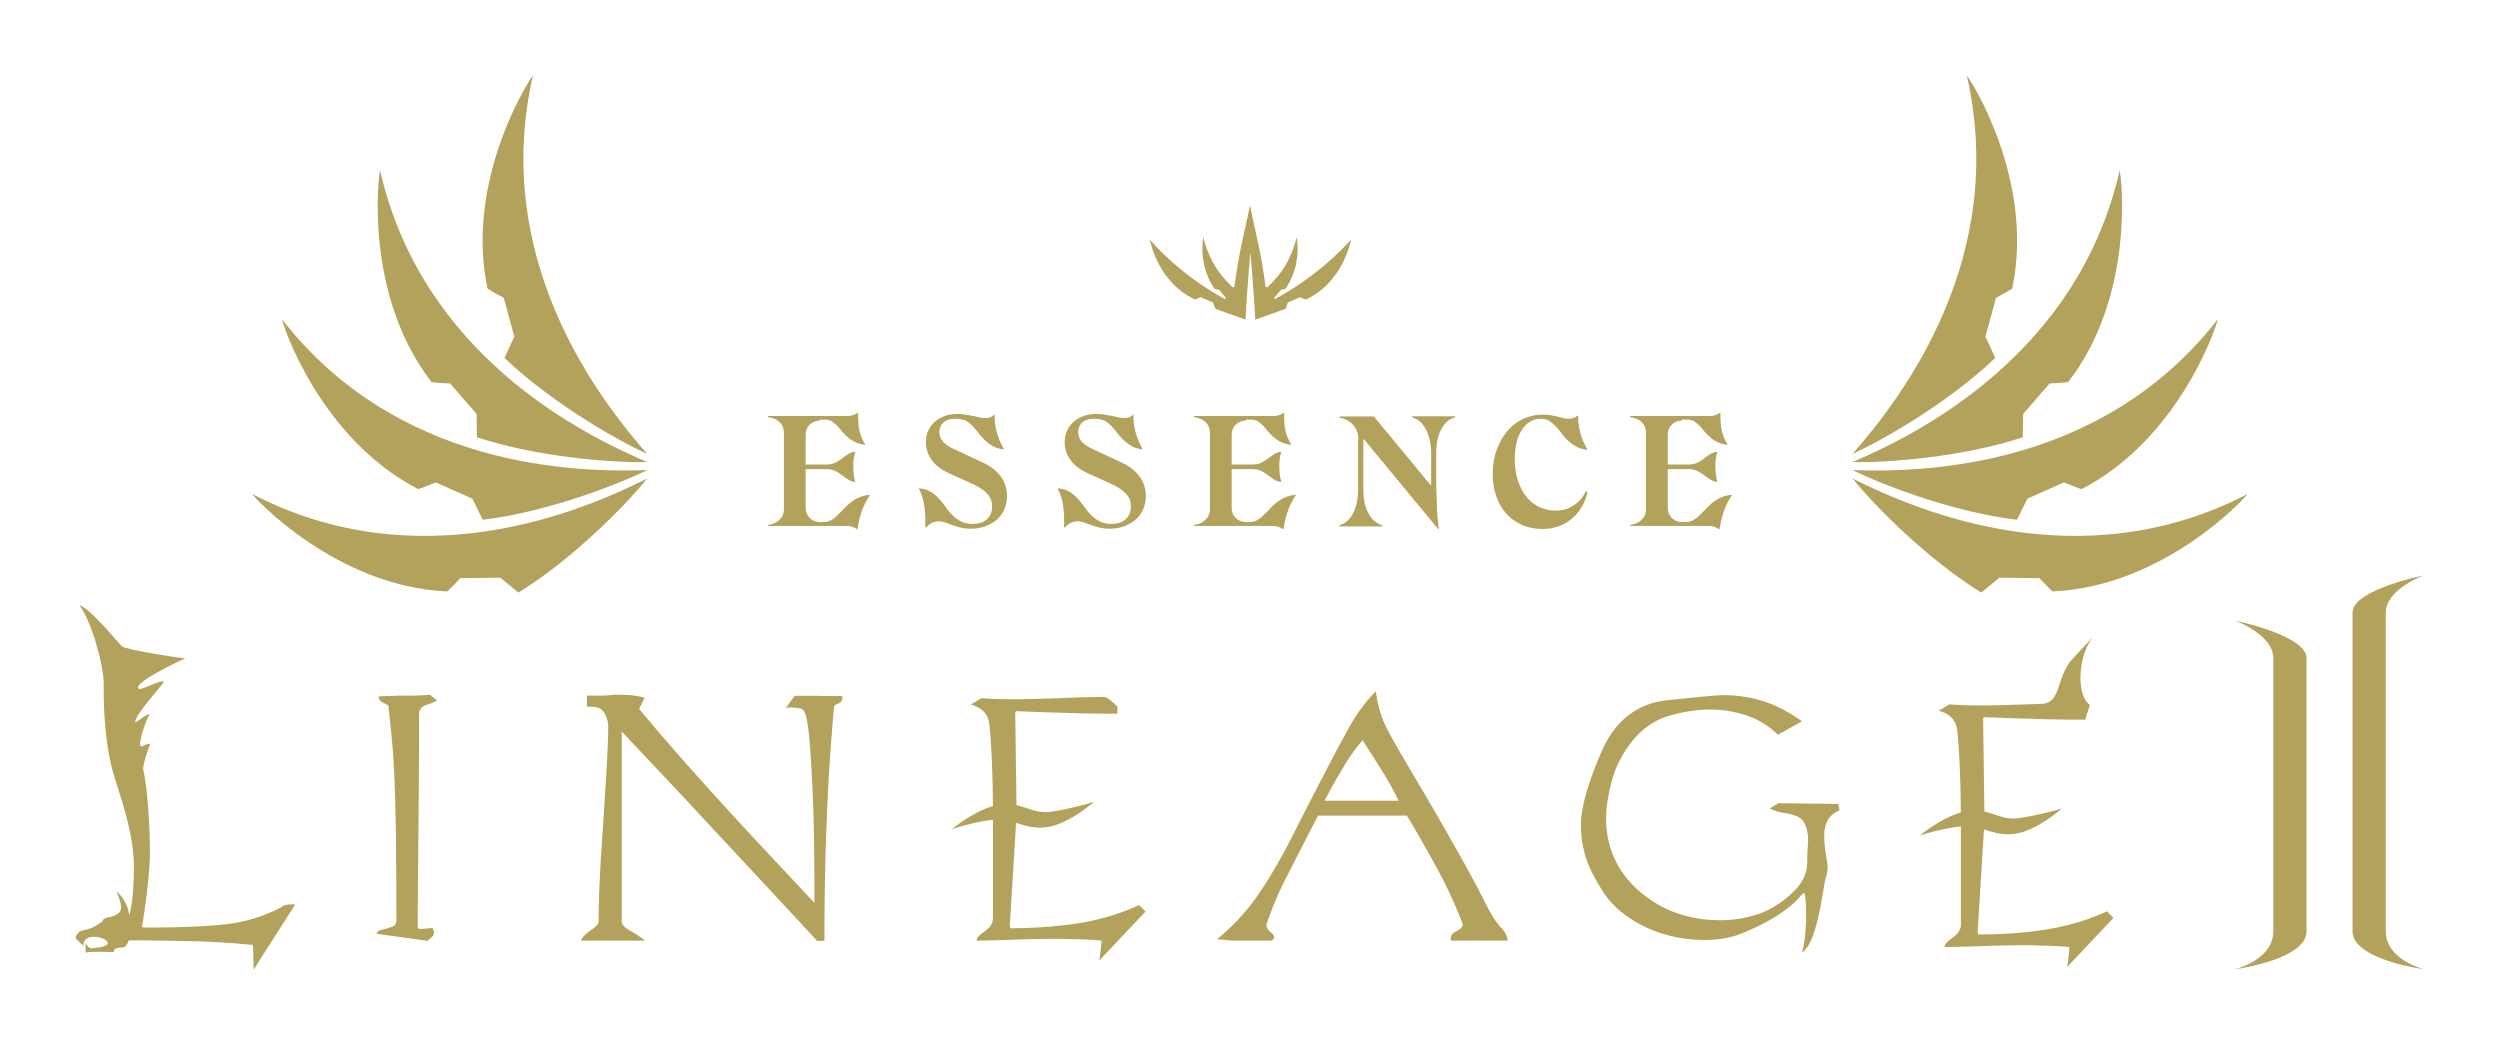
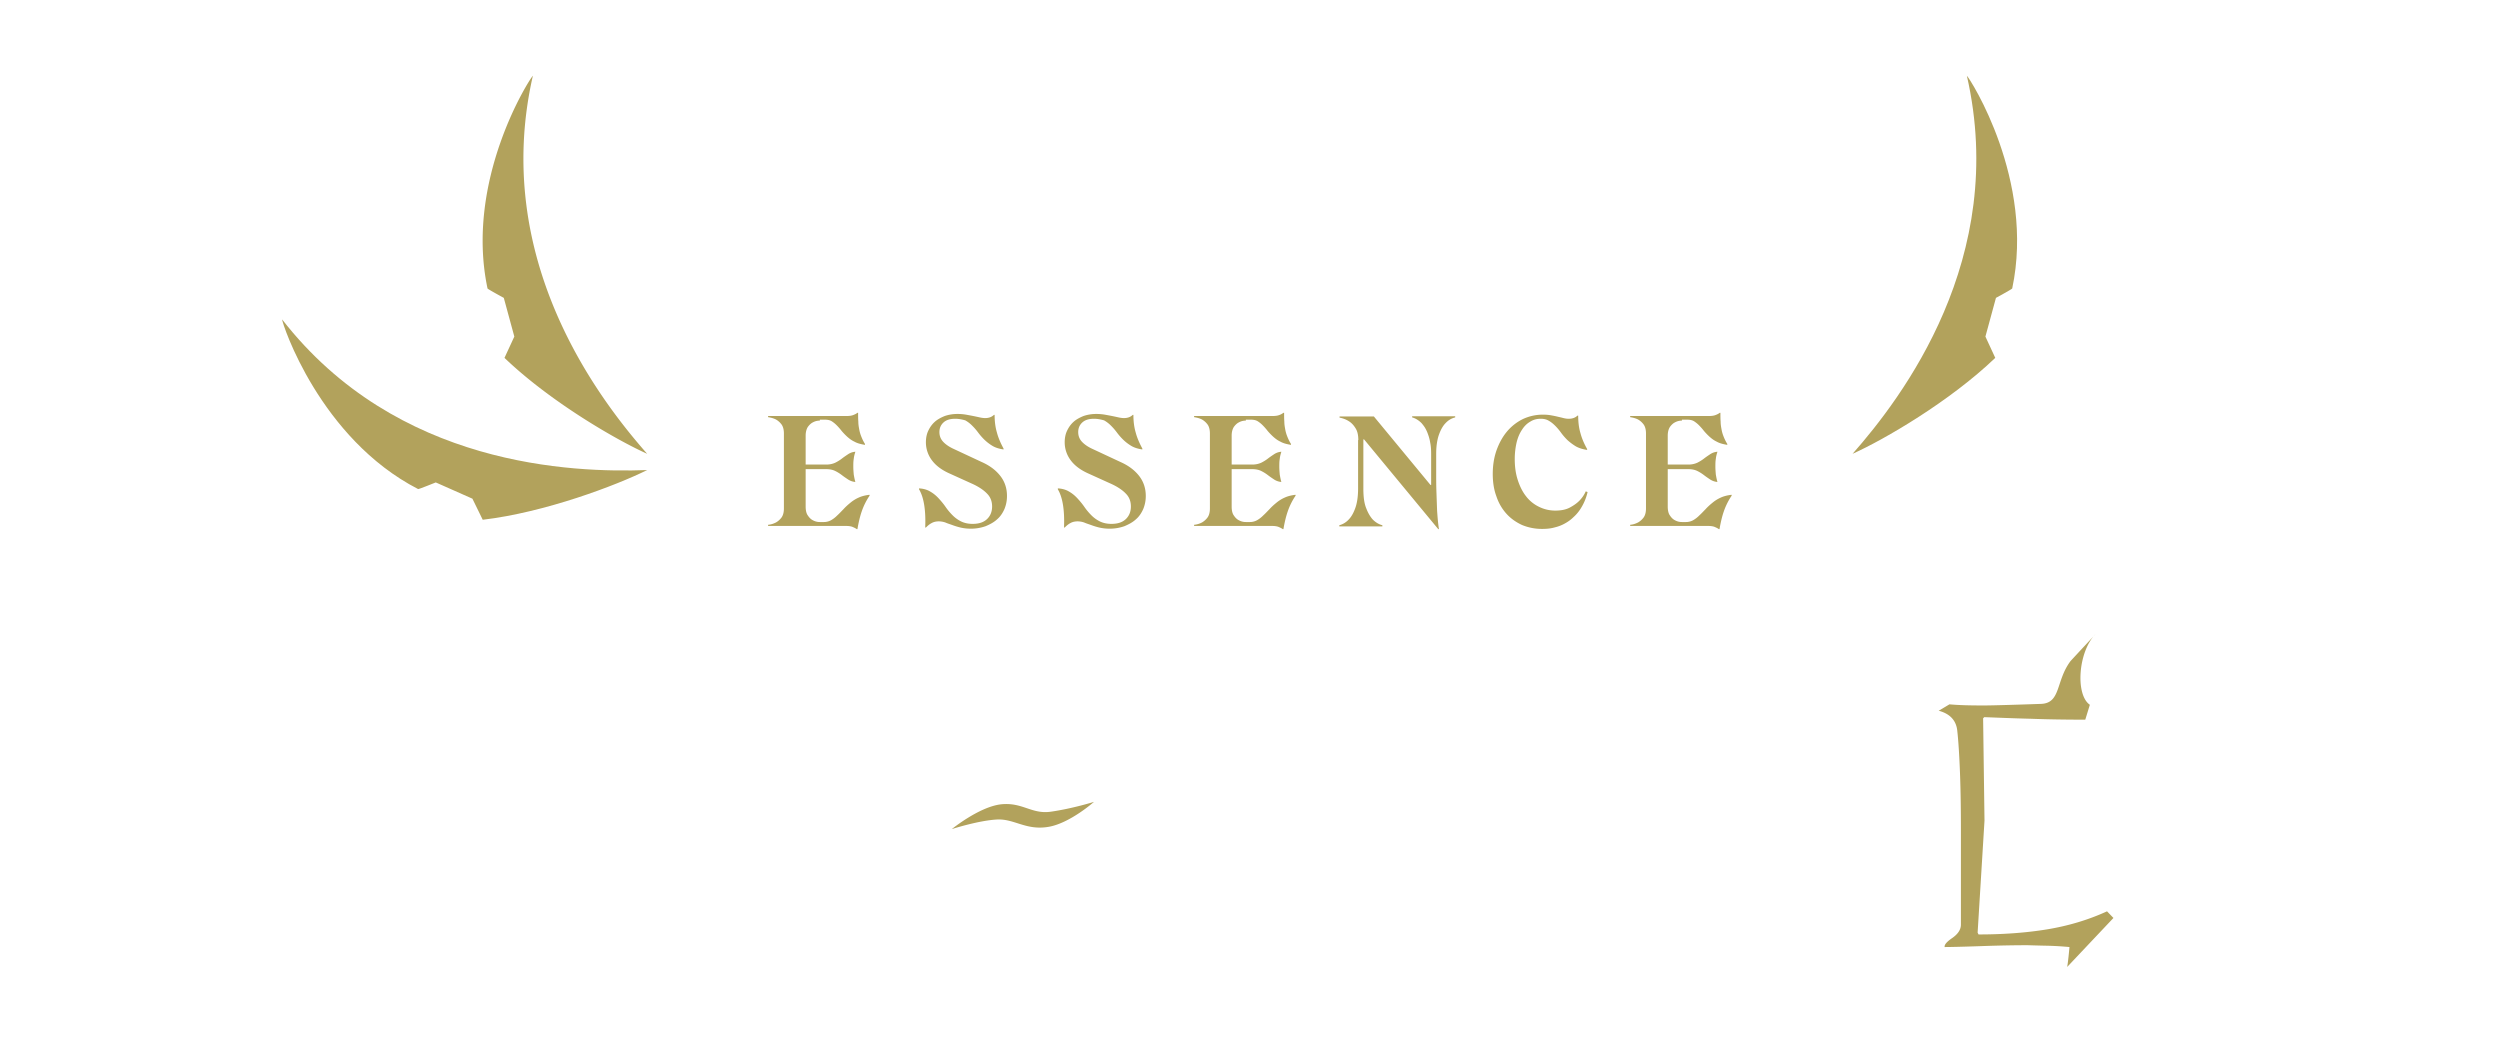
<svg xmlns="http://www.w3.org/2000/svg" width="330" height="138" fill="none">
  <g filter="url(#a)" fill="#B2A25C">
    <path d="M108.222 51.52c-.363 0-.665.09-.938.241-.241.121-.453.333-.634.575-.182.272-.303.664-.303 1.178v3.809h2.721c.454 0 .847-.091 1.179-.242.303-.151.605-.333.877-.544.272-.212.544-.393.816-.575.272-.18.575-.302.968-.332-.091.302-.182.604-.212.937-.06.333-.06.695-.06 1.028 0 .362.03.695.06 1.058.061.332.121.665.212.967a2.057 2.057 0 0 1-.968-.333c-.272-.181-.544-.362-.816-.574a5.253 5.253 0 0 0-.877-.544c-.302-.151-.695-.242-1.179-.242h-2.721v4.927c0 .514.091.937.303 1.209.181.272.393.483.634.604.273.151.575.242.938.242h.544c.332 0 .665-.09.937-.242a3.74 3.74 0 0 0 .816-.634c.272-.242.545-.544.817-.816.272-.303.574-.575.907-.847a4.644 4.644 0 0 1 1.118-.695c.393-.181.877-.302 1.421-.363v.121a8.739 8.739 0 0 0-1.028 2.056c-.242.695-.423 1.48-.574 2.357h-.091c-.151-.12-.363-.211-.574-.302-.242-.09-.544-.12-.907-.12h-10.219v-.152c.393-.03.726-.151 1.028-.302.272-.151.514-.363.726-.635.211-.272.332-.695.332-1.21v-9.913c0-.514-.121-.937-.332-1.209a2.398 2.398 0 0 0-.726-.635c-.302-.15-.635-.242-1.028-.302v-.151h10.309c.363 0 .666-.03.907-.121.242-.09.424-.181.575-.302h.091c0 .423 0 .816.03 1.178 0 .363.06.696.121 1.028.06.333.151.635.272.937.121.302.272.635.483.967v.121c-.544-.09-1.027-.211-1.39-.423-.393-.181-.696-.423-.968-.665a8.305 8.305 0 0 1-.725-.755 7.785 7.785 0 0 0-.635-.726 3.755 3.755 0 0 0-.665-.544c-.242-.151-.544-.212-.877-.212h-.695v.121ZM126.089 51.278c-.665 0-1.179.15-1.542.483-.362.333-.544.756-.544 1.27 0 .483.151.907.484 1.27.332.362.816.694 1.421.967l3.688 1.722c1.089.484 1.905 1.119 2.479 1.874.575.756.847 1.633.847 2.6a4.48 4.48 0 0 1-.333 1.723c-.242.544-.544.997-.967 1.36-.423.393-.937.665-1.512.907a5.823 5.823 0 0 1-1.965.332c-.514 0-.967-.06-1.36-.151a9.312 9.312 0 0 1-1.089-.333c-.332-.12-.635-.211-.907-.332a2.773 2.773 0 0 0-.846-.151c-.333 0-.665.06-.937.211-.303.151-.545.363-.787.605h-.09c.09-2.297-.182-3.99-.817-5.048v-.12c.575.03 1.089.18 1.482.422.423.242.786.544 1.118.907.333.363.635.726.907 1.119.273.392.575.755.907 1.088a4.27 4.27 0 0 0 1.119.816c.423.211.937.332 1.542.332.846 0 1.481-.211 1.935-.665.423-.423.635-.967.635-1.632 0-.665-.212-1.24-.665-1.693-.424-.453-1.119-.937-2.086-1.36l-2.933-1.33c-.998-.453-1.754-1.027-2.267-1.722a3.946 3.946 0 0 1-.787-2.358c0-.544.091-1.058.303-1.511.211-.454.484-.847.846-1.179.363-.333.817-.574 1.331-.786a5.146 5.146 0 0 1 1.723-.272c.363 0 .725.03 1.088.09.333.061.665.122.968.182.302.06.574.121.846.181s.514.091.726.091c.483 0 .876-.151 1.149-.423h.09c0 .846.091 1.602.303 2.327.181.695.483 1.39.876 2.116v.121c-.604-.09-1.088-.242-1.481-.484a5.768 5.768 0 0 1-1.058-.816 7.83 7.83 0 0 1-.817-.937 7.532 7.532 0 0 0-.786-.906 4.008 4.008 0 0 0-.907-.696c-.423-.12-.846-.211-1.33-.211ZM144.41 51.278c-.665 0-1.179.15-1.542.483-.363.333-.544.756-.544 1.27 0 .483.151.907.484 1.27.332.362.816.694 1.421.967l3.688 1.722c1.088.484 1.905 1.119 2.479 1.874.574.756.847 1.633.847 2.6a4.48 4.48 0 0 1-.333 1.723c-.242.544-.544.997-.967 1.36-.424.393-.938.665-1.512.907a5.827 5.827 0 0 1-1.965.332c-.514 0-.968-.06-1.361-.151a9.294 9.294 0 0 1-1.088-.333c-.333-.12-.635-.211-.907-.332a2.773 2.773 0 0 0-.846-.151c-.333 0-.666.06-.938.211-.302.151-.544.363-.786.605h-.09c.09-2.297-.182-3.99-.817-5.048v-.12c.575.03 1.089.18 1.482.422.423.242.786.544 1.118.907.333.363.635.726.907 1.119.272.392.575.755.907 1.088a4.27 4.27 0 0 0 1.119.816c.423.211.937.332 1.542.332.846 0 1.481-.211 1.935-.665.423-.423.634-.967.634-1.632 0-.665-.211-1.24-.665-1.693-.423-.453-1.118-.937-2.086-1.36l-2.932-1.33c-.998-.453-1.754-1.027-2.268-1.722a3.945 3.945 0 0 1-.786-2.358c0-.544.091-1.058.303-1.511.211-.454.483-.847.846-1.179.363-.333.816-.574 1.33-.786a5.157 5.157 0 0 1 1.724-.272c.362 0 .725.03 1.088.09.333.061.665.122.967.182.303.06.575.121.847.181s.514.091.725.091c.484 0 .877-.151 1.149-.423h.091c0 .846.091 1.602.302 2.327.182.695.484 1.39.877 2.116v.121c-.605-.09-1.088-.242-1.481-.484a5.768 5.768 0 0 1-1.058-.816 7.83 7.83 0 0 1-.817-.937 7.714 7.714 0 0 0-.786-.906 4.008 4.008 0 0 0-.907-.696c-.423-.12-.846-.211-1.33-.211ZM164.454 51.52c-.363 0-.665.09-.937.241-.242.121-.454.333-.635.575-.181.272-.302.664-.302 1.178v3.809h2.721c.453 0 .846-.091 1.179-.242.302-.151.604-.333.876-.544.273-.212.545-.393.817-.575.272-.18.574-.302.967-.332-.091.302-.181.604-.211.937-.061.333-.061.695-.061 1.028 0 .362.03.695.061 1.058.06.332.12.665.211.967a2.053 2.053 0 0 1-.967-.333c-.272-.181-.544-.362-.817-.574a5.285 5.285 0 0 0-.876-.544c-.303-.151-.696-.242-1.179-.242h-2.721v4.927c0 .514.09.937.302 1.209.181.272.393.483.635.604.272.151.574.242.937.242h.544c.333 0 .665-.09.938-.242a3.74 3.74 0 0 0 .816-.634c.272-.242.544-.544.816-.816.272-.303.574-.575.907-.847a4.65 4.65 0 0 1 1.119-.695c.393-.181.876-.302 1.421-.363v.121a8.7 8.7 0 0 0-1.028 2.056c-.242.695-.424 1.48-.575 2.357h-.09c-.152-.12-.363-.211-.575-.302-.242-.09-.544-.12-.907-.12h-10.218v-.152a2.72 2.72 0 0 0 1.027-.302c.273-.151.514-.363.726-.635.212-.272.333-.695.333-1.21v-9.913c0-.514-.121-.937-.333-1.209a2.387 2.387 0 0 0-.726-.635c-.302-.15-.634-.242-1.027-.302v-.151h10.309c.363 0 .665-.03.907-.121a2.03 2.03 0 0 0 .574-.302h.091c0 .423 0 .816.03 1.178 0 .363.061.696.121 1.028.061.333.151.635.272.937.121.302.272.635.484.967v.121c-.544-.09-1.028-.211-1.391-.423-.393-.181-.695-.423-.967-.665a8.46 8.46 0 0 1-.726-.755 7.641 7.641 0 0 0-.635-.726 3.72 3.72 0 0 0-.665-.544c-.242-.151-.544-.212-.877-.212h-.695v.121ZM179.298 54.089c0-.665-.121-1.21-.393-1.602-.242-.393-.544-.696-.846-.877-.363-.242-.786-.393-1.24-.484v-.15h4.535l7.468 9.037h.09v-4.08c0-.545-.03-1.059-.121-1.482a5.732 5.732 0 0 0-.302-1.148 4.437 4.437 0 0 0-.393-.847c-.151-.242-.302-.423-.453-.604-.363-.363-.787-.635-1.24-.756v-.15h5.684v.15c-.484.121-.907.363-1.27.756-.302.302-.605.786-.847 1.45-.241.635-.393 1.512-.393 2.63v2.418c0 .847 0 1.693.031 2.54.03.846.06 1.722.09 2.538.061.847.121 1.632.242 2.418h-.091l-9.795-11.848h-.091v6.498c0 1.119.121 1.995.393 2.63.242.635.545 1.118.847 1.45.363.363.786.636 1.27.756v.152h-5.684v-.152c.454-.12.877-.362 1.24-.755.302-.302.604-.786.846-1.451.242-.635.393-1.511.393-2.63V54.09h.03ZM203.363 51.278c-.514 0-.967.12-1.391.393-.423.241-.786.604-1.088 1.088-.302.453-.544 1.027-.695 1.662a9.739 9.739 0 0 0-.242 2.176c0 .998.121 1.905.393 2.75.272.847.635 1.573 1.088 2.147a4.714 4.714 0 0 0 1.693 1.39 4.812 4.812 0 0 0 2.177.514c.756 0 1.391-.12 1.905-.393.513-.272.937-.574 1.239-.876.363-.363.665-.786.877-1.27l.242.09a6.91 6.91 0 0 1-1.089 2.45 5.225 5.225 0 0 1-.786.876 4.813 4.813 0 0 1-1.058.785 4.922 4.922 0 0 1-1.36.544c-.514.152-1.058.212-1.693.212a6.843 6.843 0 0 1-2.661-.514c-.786-.362-1.481-.846-2.056-1.48a6.383 6.383 0 0 1-1.33-2.298c-.332-.876-.484-1.874-.484-2.962s.152-2.116.484-3.083c.333-.937.786-1.783 1.361-2.478a6.505 6.505 0 0 1 2.086-1.663 6.196 6.196 0 0 1 2.721-.604c.393 0 .725.03 1.058.09.332.06.635.121.876.182.273.06.514.12.756.181.242.06.454.09.696.09.483 0 .876-.15 1.148-.422h.091c0 .846.091 1.632.302 2.327.182.695.484 1.39.877 2.085v.121c-.604-.09-1.088-.241-1.511-.483a7.344 7.344 0 0 1-1.089-.816 7.919 7.919 0 0 1-.816-.937 7.53 7.53 0 0 0-.756-.907c-.272-.272-.544-.514-.877-.695-.272-.182-.634-.272-1.088-.272ZM222.017 51.52c-.363 0-.665.09-.938.241-.241.121-.453.333-.634.575-.182.272-.303.664-.303 1.178v3.809h2.721c.454 0 .847-.091 1.179-.242.303-.151.605-.333.877-.544.272-.212.544-.393.816-.575.272-.18.575-.302.968-.332-.091.302-.182.604-.212.937-.06.333-.06.695-.06 1.028 0 .362.03.695.06 1.058.06.332.121.665.212.967a2.057 2.057 0 0 1-.968-.333c-.272-.181-.544-.362-.816-.574a5.253 5.253 0 0 0-.877-.544c-.302-.151-.695-.242-1.179-.242h-2.721v4.927c0 .514.091.937.303 1.209.181.272.393.483.634.604.273.151.575.242.938.242h.544c.332 0 .665-.09.937-.242a3.74 3.74 0 0 0 .816-.634c.272-.242.544-.544.817-.816.272-.303.574-.575.907-.847a4.644 4.644 0 0 1 1.118-.695c.393-.181.877-.302 1.421-.363v.121a8.739 8.739 0 0 0-1.028 2.056c-.242.695-.423 1.48-.574 2.357h-.091c-.151-.12-.363-.211-.574-.302-.242-.09-.545-.12-.907-.12h-10.219v-.152c.393-.03.726-.151 1.028-.302.272-.151.514-.363.726-.635.211-.272.332-.695.332-1.21v-9.913c0-.514-.121-.937-.332-1.209a2.398 2.398 0 0 0-.726-.635c-.302-.15-.635-.242-1.028-.302v-.151h10.34c.362 0 .665-.03.907-.121.241-.09.423-.181.574-.302h.091c0 .423 0 .816.03 1.178 0 .363.06.696.121 1.028.06.333.151.635.272.937.121.302.272.635.484.967v.121c-.545-.09-1.028-.211-1.391-.423-.393-.181-.695-.423-.967-.665a8.321 8.321 0 0 1-.726-.755 7.785 7.785 0 0 0-.635-.726 3.755 3.755 0 0 0-.665-.544c-.242-.151-.544-.212-.877-.212h-.725v.121ZM85.426 55.902c-4.172-1.874-12.849-6.922-18.835-12.664l1.3-2.811-1.39-5.108s-2.117-1.149-2.147-1.24C61.331 19.813 69.887 6.423 70.34 6c-5.502 24.09 8.586 42.527 15.086 49.902Z" />
-     <path d="M85.427 56.99c-4.565.121-14.572-.665-22.463-3.264l-.06-3.083-3.477-4.02s-2.389-.121-2.48-.212c-8.918-11.546-6.983-27.324-6.771-27.898 5.502 24.09 26.18 34.608 35.25 38.477ZM85.426 59.166c-2.872 3.567-9.916 10.7-16.99 15.053l-2.389-1.965-5.29.06s-1.633 1.754-1.754 1.754c-14.572-.635-25.395-12.302-25.697-12.846 21.948 11.365 43.323 2.357 52.12-2.056Z" />
    <path d="M85.426 58.048c-4.081 2.025-13.483 5.592-21.707 6.56l-1.36-2.782-4.837-2.146s-2.237.907-2.328.877c-12.97-6.68-17.928-21.793-17.958-22.397C52.382 57.625 75.6 58.41 85.426 58.048ZM244.54 55.902c4.172-1.874 12.849-6.922 18.835-12.664l-1.3-2.811 1.391-5.108s2.116-1.149 2.146-1.24C268.635 19.813 260.08 6.423 259.626 6c5.502 24.09-8.586 42.527-15.086 49.902Z" />
-     <path d="M244.54 56.99c4.565.121 14.572-.665 22.462-3.264l.061-3.083 3.476-4.02s2.389-.121 2.479-.212c8.919-11.546 6.984-27.324 6.773-27.898-5.503 24.09-26.212 34.608-35.251 38.477ZM244.54 59.166c2.872 3.567 9.916 10.7 16.99 15.053l2.389-1.965 5.29.06s1.633 1.754 1.754 1.754c14.572-.635 25.395-12.302 25.697-12.846-21.948 11.365-43.323 2.357-52.12-2.056Z" />
-     <path d="M244.54 58.048c4.081 2.025 13.483 5.592 21.706 6.56l1.361-2.782 4.837-2.146s2.237.907 2.328.877c12.97-6.68 17.928-21.793 17.958-22.397-15.146 19.465-38.365 20.25-48.19 19.888ZM168.234 35.5l-.031-.212.877-1.027s.574-.121.605-.151c2.176-3.174 1.511-6.499 1.481-6.801-.877 3.355-2.146 4.927-3.87 6.62l-.242-.061c-.574-4.443-1.179-6.468-2.055-10.76-.877 4.261-1.482 6.317-2.056 10.76l-.242.06c-1.723-1.722-2.993-3.294-3.87-6.619-.03.302-.695 3.627 1.482 6.8.03.03.604.152.604.152l.877 1.027-.03.212c-.423-.212-5.593-2.871-9.977-7.858.03.211 1.088 5.652 5.956 7.888.03 0 .756-.302.756-.302l1.602.695c0-.03.333.847.333.847l3.99 1.42c.091-2.75.605-8.826.635-8.886 0 .06.514 6.136.635 8.886l3.991-1.42s.332-.877.332-.847l1.603-.695s.725.332.755.302c4.868-2.236 5.926-7.677 5.956-7.889-4.504 4.988-9.704 7.648-10.097 7.86ZM295.059 77.938s5.018 1.814 5.018 4.957v36.029c0 3.808-5.079 5.017-5.079 5.017s9.463-1.239 9.463-5.017V82.895c0-3.053-9.402-4.957-9.402-4.957ZM319.939 71.952s-5.018 1.813-5.018 4.957v42.013c0 3.809 5.079 5.018 5.079 5.018s-9.463-1.24-9.463-5.018V76.879c-.03-3.023 9.402-4.927 9.402-4.927ZM57.673 88.455c-.242.181-.695.363-1.33.574-.635.212-.967.574-1.028 1.118 0 4.353-.03 9.854-.09 16.534-.061 6.68-.091 10.548-.091 11.637 0 .211.12.302.393.302.514-.03 1.028-.091 1.572-.121.12.272.181.484.181.665 0 .181-.09.363-.272.514a8.288 8.288 0 0 0-.544.514l-6.742-.937c.03-.242.242-.424.665-.514.423-.091.847-.242 1.33-.393.484-.151.666-.514.605-1.088 0-4.02-.03-7.708-.06-11.033-.06-3.324-.121-6.105-.242-8.402-.09-2.297-.363-5.199-.756-8.675a3.542 3.542 0 0 0-.756-.423c-.302-.121-.483-.393-.544-.786.272-.03.665-.06 1.18-.06.513 0 .997-.03 1.45-.06h1.542c.847 0 1.723-.031 2.6-.122l.937.756ZM111.185 87.88c.06.484-.091.817-.484.968-.393.15-.605.302-.605.453a279.203 279.203 0 0 0-.967 14.992c-.212 4.957-.303 10.277-.303 15.899h-.967a2430.604 2430.604 0 0 0-9.432-10.156c-3.387-3.627-6.077-6.529-8.103-8.705-2.025-2.176-4.928-5.23-8.646-9.189l.393.121v25.45c.03.363.423.756 1.179 1.179.756.423 1.39.846 1.904 1.269H76.66c.272-.514.726-.967 1.36-1.39.635-.423.968-.786.998-1.058 0-2.539.121-5.38.303-8.554.211-3.173.423-6.408.635-9.763.211-3.324.332-5.924.332-7.767a4.199 4.199 0 0 0-.423-1.36c-.242-.424-.484-.696-.786-.787a2.249 2.249 0 0 0-.847-.18c-.242 0-.514-.031-.755-.031v-1.45h1.783c.605 0 1.18-.031 1.754-.122.937 0 1.662.03 2.207.06.544.061 1.148.152 1.874.333l-.725 1.481c2.025 2.449 4.323 5.108 6.862 7.98 2.54 2.841 5.23 5.803 8.042 8.826 2.812 3.022 5.563 5.954 8.223 8.795v-2.327c0-4.474-.06-8.403-.211-11.758-.121-3.355-.303-6.105-.514-8.221-.212-2.146-.545-3.234-1.028-3.325-.454-.09-.877-.151-1.21-.151h-.513a.53.53 0 0 0-.393.181l1.269-1.723h3.084c1.088.03 2.146.03 3.205.03ZM151.212 116.323l-6.107 6.468c.152-.846.303-2.63.303-2.63a43.322 43.322 0 0 0-3.326-.181c-1.33-.03-2.086-.061-2.267-.061-1.482 0-3.507.031-6.107.121-2.57.091-4.172.121-4.777.121-.06-.302.272-.695 1.028-1.209.726-.514 1.119-1.088 1.119-1.753v-12.483c0-2.599-.031-5.108-.121-7.526-.091-2.388-.212-4.262-.363-5.592s-.968-2.206-2.449-2.6l1.421-.845c1.3.12 2.812.15 4.505.15 1.3 0 3.265-.06 5.865-.15 2.6-.121 4.565-.152 5.835-.152.181 0 .423.152.755.393.333.272.635.544.968.847v.967c-2.328 0-4.747-.03-7.196-.121-2.448-.06-4.504-.151-6.137-.212l-.151.121.182 13.511-.907 14.78.12.242c3.205 0 6.198-.242 9.01-.665 2.781-.453 5.442-1.239 7.951-2.388l.846.847ZM198.073 118.378c-.575-.575-1.3-1.753-2.207-3.567-.907-1.813-2.237-4.292-4.021-7.405a413.278 413.278 0 0 0-5.381-9.28c-1.814-3.052-3.024-5.198-3.598-6.377-.575-1.179-.998-2.69-1.27-4.503a22.395 22.395 0 0 0-3.416 4.594 241.06 241.06 0 0 0-3.265 6.105 829.681 829.681 0 0 0-4.142 8.071c-1.481 2.962-2.993 5.561-4.535 7.858a28.914 28.914 0 0 1-5.593 6.106c.454.03 1.119.09 1.995.181h5.2c.242-.151.363-.302.363-.514 0-.121-.181-.332-.514-.634-.363-.303-.514-.605-.514-.907 0-.121.242-.786.696-1.995a40.313 40.313 0 0 1 1.844-4.141c.786-1.542 2.207-4.322 4.263-8.312h11.73a171.89 171.89 0 0 1 4.262 7.496 59.436 59.436 0 0 1 3.114 6.831c0 .363-.272.665-.846.937s-.816.665-.726 1.239h7.498c-.06-.635-.363-1.209-.937-1.783Zm-23.219-16.715c.817-1.572 1.663-3.022 2.479-4.413.847-1.39 1.663-2.569 2.54-3.536.544.846 1.3 2.055 2.267 3.566a44.168 44.168 0 0 1 2.479 4.413h-9.765v-.03ZM242.817 102.963c-.726.303-1.24.756-1.573 1.33-.302.605-.453 1.3-.453 2.146 0 .695.121 1.753.363 3.144.242 1.39-.061 1.571-.061 2.085-.363.182-.967 8.675-3.235 10.065.786-2.508.605-8.251.212-7.858-.605.574-.816.937-1.693 1.692-2.116 1.723-4.202 2.66-5.835 3.386-1.632.755-3.446 1.118-5.502 1.118-2.933 0-5.623-.605-8.072-1.814-2.419-1.209-4.233-2.75-5.412-4.624-1.179-1.874-1.965-3.446-2.328-4.776a15.143 15.143 0 0 1-.544-4.02c0-2.146.877-5.32 2.661-9.49 1.783-4.171 4.716-6.499 8.767-6.922 4.081-.423 6.5-.665 7.316-.665 1.905 0 3.689.272 5.382.816 1.662.544 3.355 1.42 5.048 2.63l-3.174 1.783a10.662 10.662 0 0 0-4.021-2.509 14.917 14.917 0 0 0-4.928-.816c-1.723 0-3.537.272-5.381.816-1.875.544-3.477 1.632-4.777 3.204a14.264 14.264 0 0 0-2.781 5.26c-.514 1.904-.786 3.596-.786 5.047 0 3.899 1.481 7.133 4.414 9.672 2.932 2.539 6.53 3.809 10.702 3.809 1.814 0 3.628-.333 5.411-.968a12.801 12.801 0 0 0 4.112-2.72c1.27-1.209 1.905-2.509 1.905-3.929 0-.454 0-.907.03-1.391l.091-1.42c0-.846-.121-1.542-.363-2.116-.242-.574-.605-.937-1.058-1.149-.454-.211-1.028-.362-1.693-.453a6.721 6.721 0 0 1-1.965-.604l1.148-.696 7.921.091.152.846Z" />
    <path d="M125.636 105.442s3.567-2.902 6.439-3.265c2.872-.332 4.082 1.331 6.621.968 2.812-.393 5.714-1.3 5.714-1.3s-3.174 2.811-5.986 3.295c-2.963.514-4.505-1.058-6.772-.967-2.479.121-6.016 1.269-6.016 1.269ZM278.975 117.171l-6.107 6.468c.151-.846.302-2.63.302-2.63a43.292 43.292 0 0 0-3.326-.181c-1.33-.03-2.086-.06-2.267-.06-1.481 0-3.507.03-6.107.121-2.57.09-4.172.12-4.777.12-.06-.302.272-.695 1.028-1.209.726-.513 1.119-1.088 1.119-1.753v-12.483c0-2.599-.03-5.108-.121-7.526-.091-2.388-.212-4.262-.363-5.622-.151-1.33-.967-2.206-2.449-2.6l1.421-.845c1.3.12 2.812.15 4.505.15 1.3 0 5.018-.12 7.618-.21 2.6-.122 1.905-3.023 3.84-5.623.121-.151 3.598-3.869 3.295-3.566-2.267 2.327-2.66 7.98-.725 9.309l-.605 1.965c-2.328 0-4.746-.03-7.195-.121-2.449-.06-4.505-.151-6.138-.212l-.151.151.182 13.511-.907 14.78.121.242c3.204 0 6.228-.211 9.009-.665 2.781-.453 5.442-1.239 7.951-2.388l.847.877Z" />
-     <path d="M253.398 106.289s3.567-2.902 6.439-3.265c2.873-.333 4.082 1.33 6.621.967 2.842-.393 5.714-1.269 5.714-1.269s-3.174 2.811-5.956 3.295c-2.962.514-4.504-1.058-6.772-.967-2.539.09-6.046 1.239-6.046 1.239ZM38.96 115.416c-1.815 2.841-3.659 5.682-5.473 8.584l-.09-3.264a112.066 112.066 0 0 0-7.377-.484c-2.54-.06-5.654-.121-9.281-.121 0 0-1.089-1.451-.726-1.632.363-.332 3.416-.06 3.416-.06 4.293 0 7.71-.152 10.28-.424 2.57-.272 5.018-1.027 7.376-2.236.272-.272.726-.393 1.33-.393.242-.03.424 0 .544.03Z" />
-     <path d="M10.45 75.852c1.602 2.025 3.295 8.1 3.235 10.518 0 2.841.09 7.466 1.24 11.577.695 2.569 2.75 7.616 2.75 12.483 0 4.866-.634 6.407-.634 6.407s0-1.632-1.633-3.173c.605 1.632.877 2.509.09 2.992-.785.484-1.45.393-1.722.605-.303.241-.272.393-.272.393s-.514.302-.817.513c-.846.575-1.995.605-2.267.877-.847.876-.181.967 0 1.239.212.302.665.574.665.574s-.242-.513.363-.967c.393-.302 1.844-.423 2.63.333.756.725-1.481.906-1.965.967-.454.06-.847-.786-.847-.786s.091 1.058.03 1.33c.877-.181 3.75-.06 3.75-.06s-.061-.363.241-.484c.303-.121.786-.091 1.089-.151.302-.061.634-.937.634-.937l1.573-.786s.816-4.443 1.149-9.037c.211-2.781-.152-9.763-.817-12.665-.12-.544.695-2.992.937-3.446-.695-.03-1.148.605-1.33.242-.242-.514.847-3.627 1.24-4.14-.484-.061-1.875 1.269-1.905 1.057-.151-.816 3.295-4.594 3.81-5.35-.696-.302-3.357 1.481-3.447.816-.09-.604 2.116-1.964 6.228-3.899-1.119-.06-7.982-1.178-8.344-1.571-.424-.363-4.142-4.988-5.654-5.471Z" />
  </g>
  <defs>
    <filter id="a" x="0" y="0" width="330" height="138" filterUnits="userSpaceOnUse" color-interpolation-filters="sRGB">
      <feFlood flood-opacity="0" result="BackgroundImageFix" />
      <feColorMatrix in="SourceAlpha" values="0 0 0 0 0 0 0 0 0 0 0 0 0 0 0 0 0 0 127 0" result="hardAlpha" />
      <feOffset dy="4" />
      <feGaussianBlur stdDeviation="5" />
      <feComposite in2="hardAlpha" operator="out" />
      <feColorMatrix values="0 0 0 0 0.945 0 0 0 0 0.949 0 0 0 0 0.929 0 0 0 1 0" />
      <feBlend in2="BackgroundImageFix" result="effect1_dropShadow_3_742" />
      <feBlend in="SourceGraphic" in2="effect1_dropShadow_3_742" result="shape" />
    </filter>
  </defs>
</svg>